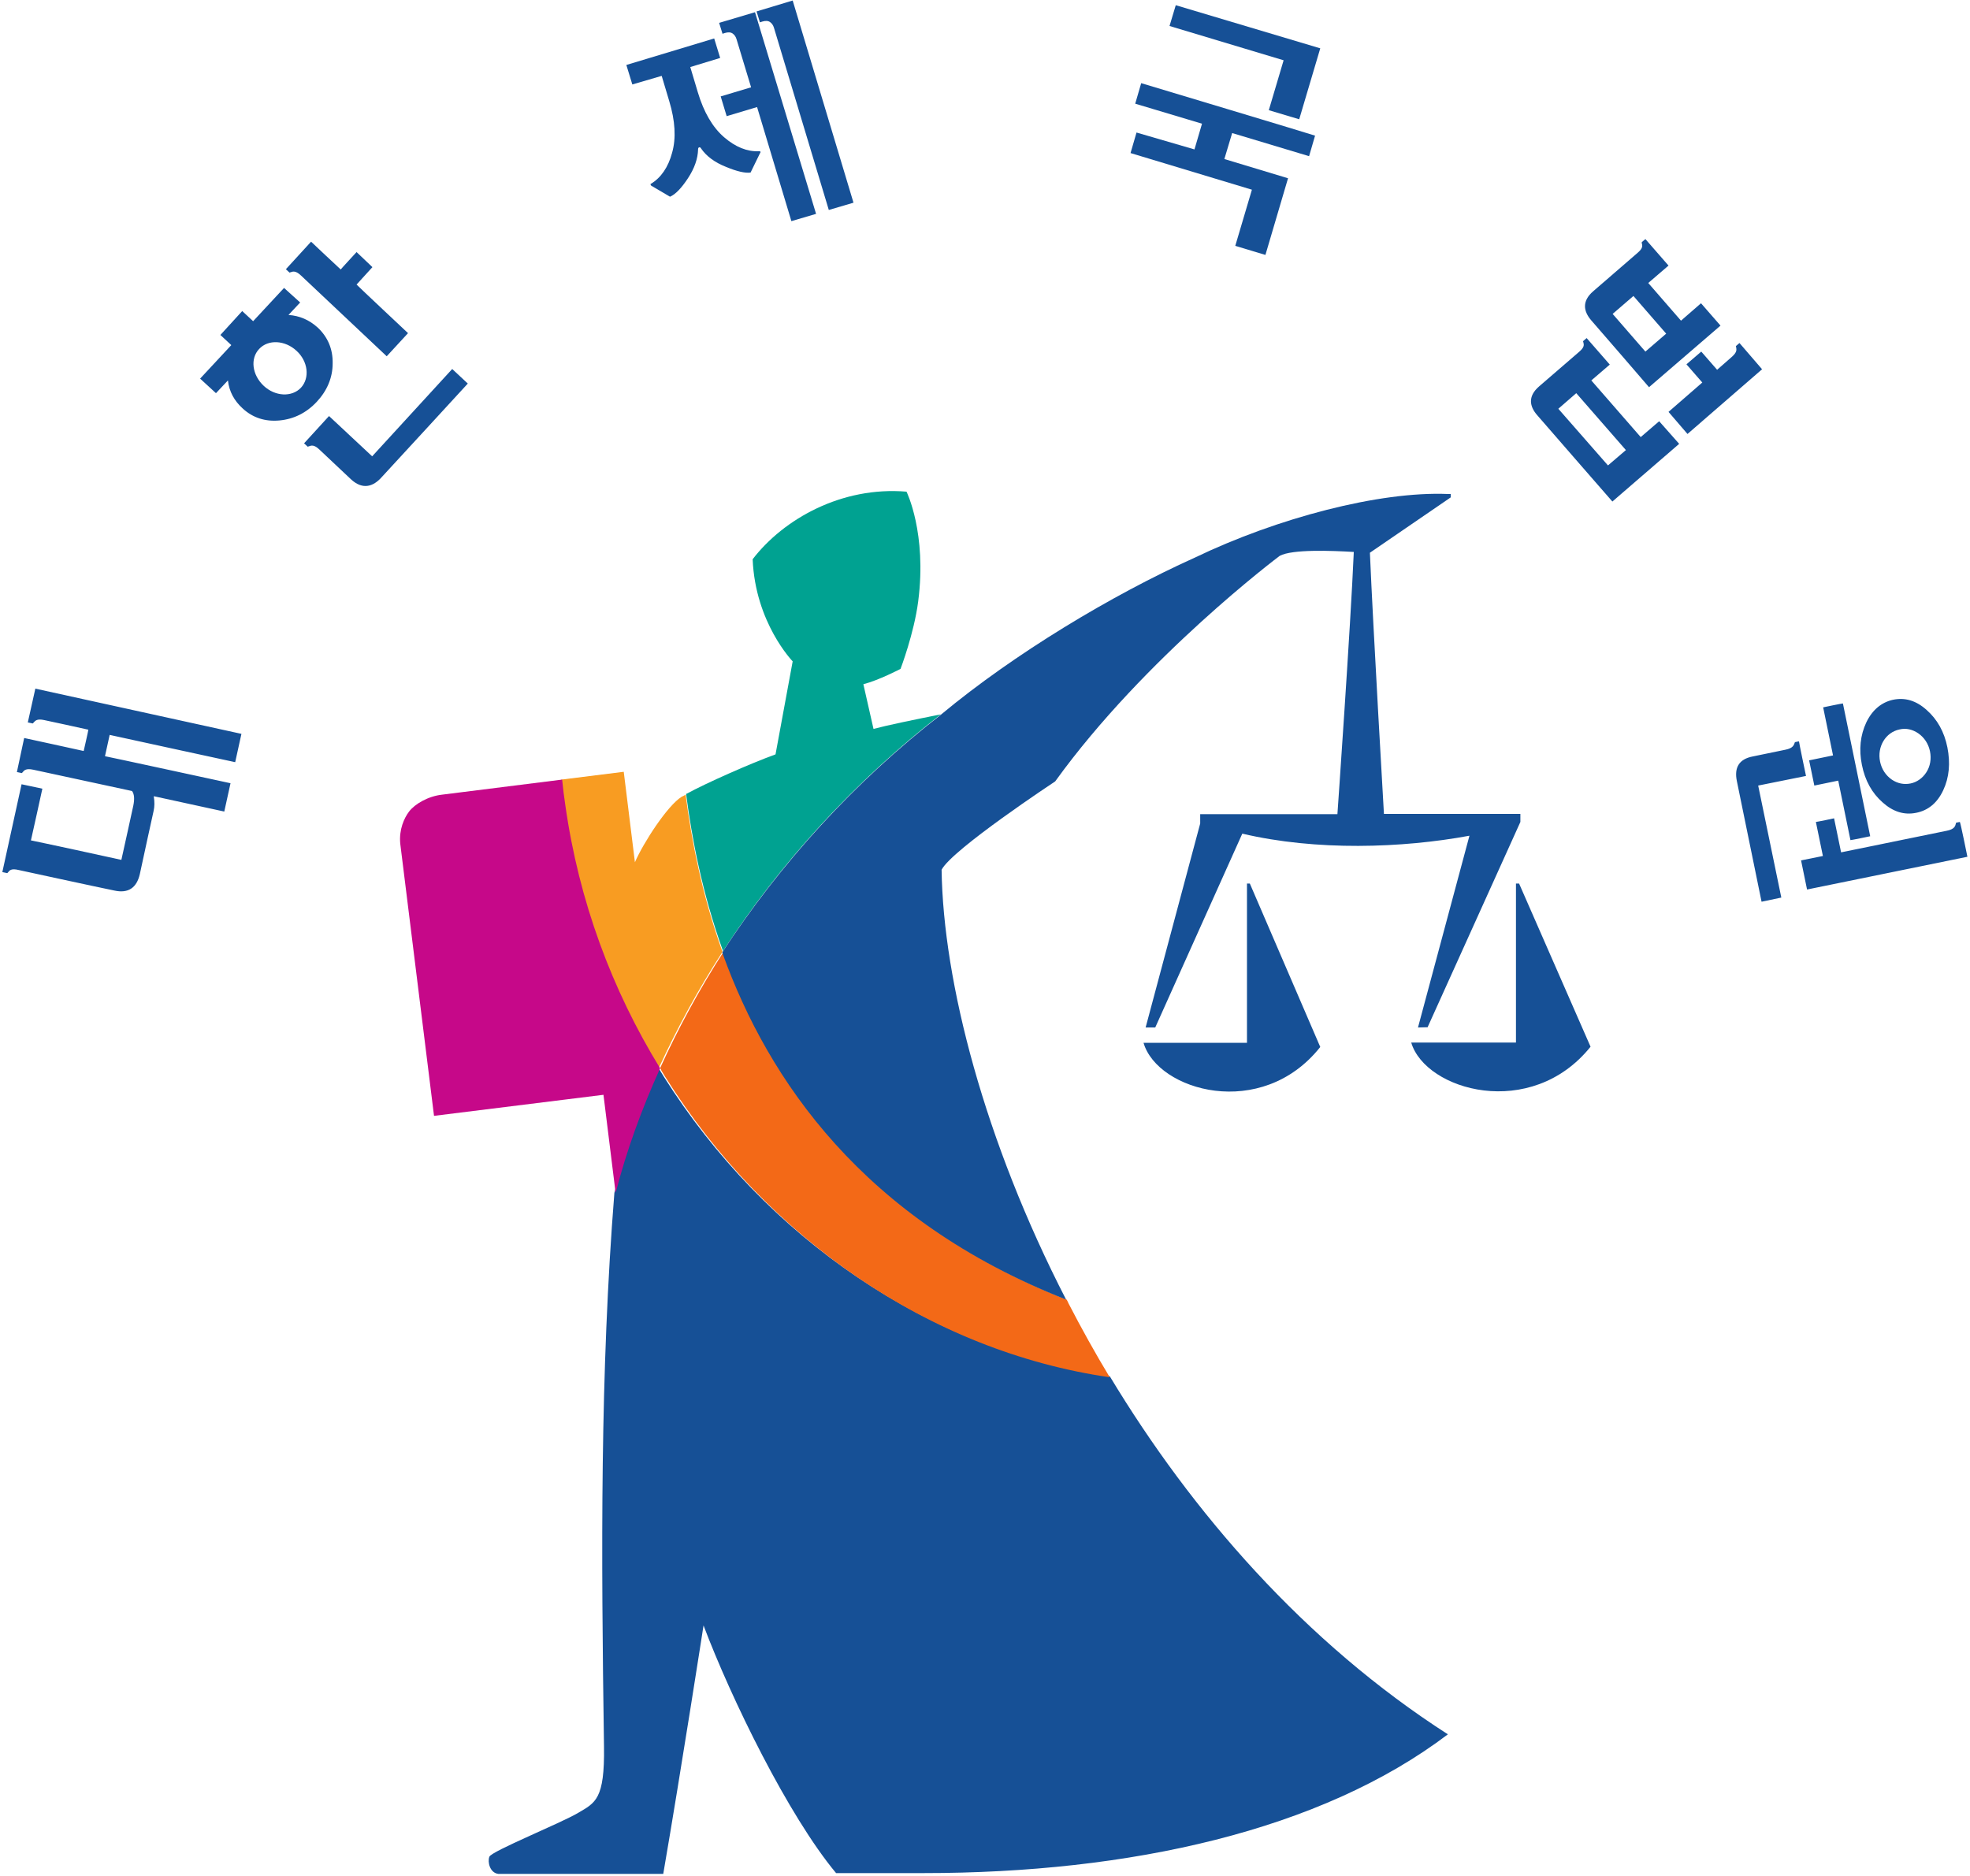
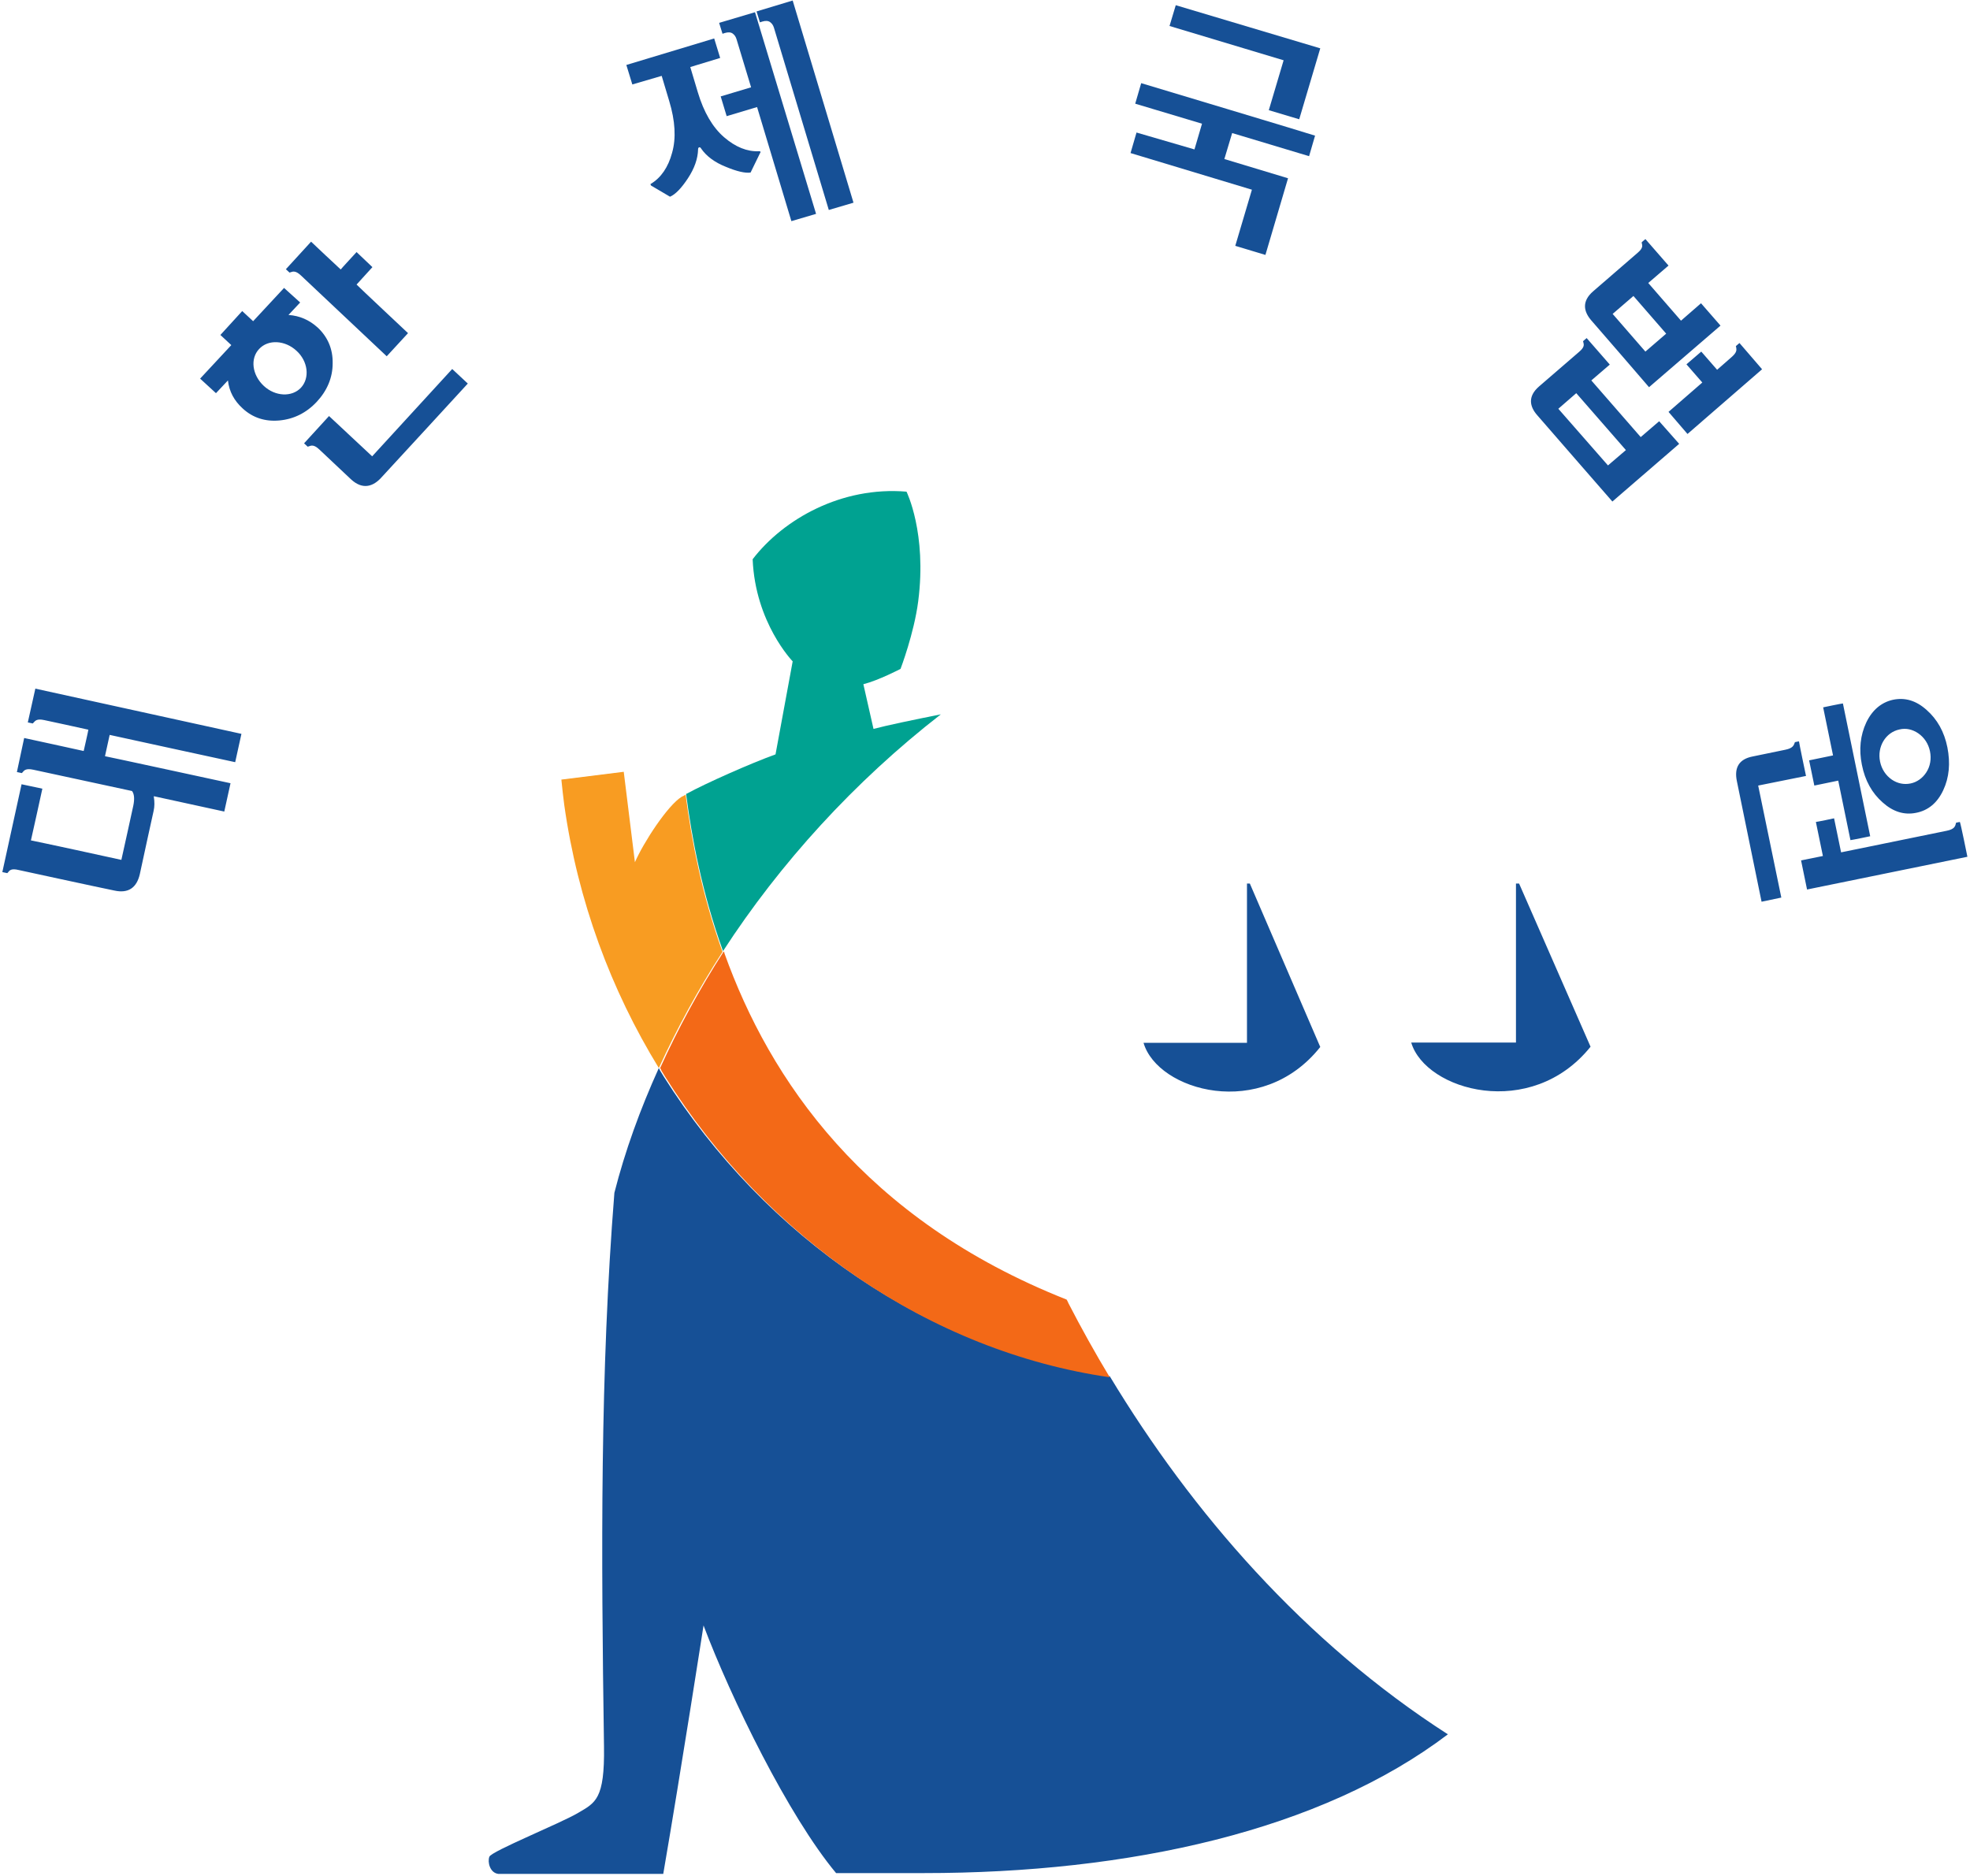
<svg xmlns="http://www.w3.org/2000/svg" version="1.1" id="레이어_1" x="0px" y="0px" viewBox="0 0 758 722" style="enable-background:new 0 0 758 722;" xml:space="preserve">
  <style type="text/css">
	.st0{fill-rule:evenodd;clip-rule:evenodd;fill:#165096;}
	.st1{fill-rule:evenodd;clip-rule:evenodd;fill:#F89C22;}
	.st2{fill-rule:evenodd;clip-rule:evenodd;fill:#F36917;}
	.st3{fill-rule:evenodd;clip-rule:evenodd;fill:#00A291;}
	.st4{fill-rule:evenodd;clip-rule:evenodd;fill:#C60889;}
	.st5{fill:#165096;}
</style>
  <g>
    <g transform="translate(-261 1)">
      <path class="st0" d="M740.8,400.3H701c5.4,18.5,45.4,30.1,68,1.6L741.9,339h-1.1V400.3z M845.5,339h-1.2v61.2H804    c5.5,18.5,46.1,30.1,69,1.6L845.5,339z M516.4,413.3L515,411c-0.2-0.3-0.3-0.7-0.5-1c-7.2,15.9-13,31.9-17.1,48    c-5.5,69.2-5.1,137.9-4,213.1c0.3,20.3-3.3,21.6-9.9,25.5c-6.7,4-33.5,14.8-34.2,16.9c-0.8,2,0.2,6.2,3.4,6.6h63.5    c6.9-40.1,15.5-95.6,15.5-95.6c10.6,28.1,32.6,73.2,51,95.3h33.7c79.2,0,152.8-16.3,201.7-53.4c-55.1-35.4-98.5-85.4-130.1-137.8    C618.7,518.6,555.6,475.4,516.4,413.3L516.4,413.3z" />
      <path class="st1" d="M514.5,410c6.9-15.1,15.1-30.2,24.5-44.7c-8.1-22.5-12-43.7-14.2-60.5c-0.5,0.3-1,0.6-1.5,0.8    c-5.4,3.3-14.7,17.6-18,25.2l-4.3-34.8L477,299c0.3,3.2,0.7,6.5,1.1,9.7C483.3,345.7,496.1,380,514.5,410L514.5,410z" />
      <path class="st2" d="M539.8,366c-0.1-0.3-0.1-0.6-0.3-0.9c-9.4,14.6-17.6,29.7-24.5,44.9c0.2,0.3,0.4,0.6,0.5,1    c0.5,0.8,1,1.6,1.4,2.3C556,475.6,619,519,688,529c-5.6-9.3-10.9-18.8-15.9-28.5c-0.2-0.5-0.4-0.9-0.7-1.4    C593.3,468.2,557.1,414.2,539.8,366L539.8,366z" />
      <path class="st3" d="M623,273.9c-10.1,2-21.1,4.3-25.9,5.6l-3.9-17.2c5.9-1.5,14.3-5.9,14.3-5.9s5.2-13.6,6.8-26    c3.4-26.3-4.5-42.2-4.5-42.2c-24.9-2.1-47.3,10.5-59.2,26c1,24.5,15.4,39.3,15.4,39.3l-6.6,35.8c-9.7,3.5-27,11.2-34.1,15.1    c-0.2,0-0.2,0.1-0.3,0.2c2.2,16.8,6.1,37.9,14.2,60.4C561.2,331.1,589.8,299.7,623,273.9L623,273.9z" />
-       <path class="st0" d="M810.3,394.3l35.7-79v-3.1h-52.5c0,0-4.2-72.1-5.4-100.5l31.1-21.3v-1.3c-0.4,0-0.7,0-1.1,0    c-26.3-1.1-65.6,9.2-97.4,24.5c-32,14.4-69.6,37.1-97.4,60.2c0,0-0.1,0-0.1,0.1c-33.4,25.9-62.1,57.5-84.3,91.6    c0.2,0.3,0.2,0.7,0.3,0.9c17.4,48,53.7,101.9,132,132.7c-31.4-61-47.3-122.3-47.9-165.4c4-7.8,43.7-34,43.7-34    c34.6-48,86.4-86.8,86.4-86.8c4.8-2.6,20-2,28.5-1.5c-1.2,28.2-6.3,100.9-6.3,100.9h-52.8v3.6l-21,78.5h3.7l33.5-74.6    c28.4,6.7,61.5,5.6,87.4,0.8l-19.8,73.8L810.3,394.3L810.3,394.3z" />
-       <path class="st4" d="M497.9,458c4.1-16,9.9-32,17.1-47.9c-18.5-30.1-31.3-64.4-36.5-101.4c-0.5-3.3-0.9-6.5-1.2-9.7l-46.2,5.8    c-5.4,0.6-10.5,3.6-12.7,6.5c-1.9,2.5-3.9,6.9-3.4,12.3l13,104.8l65.2-8.1l4.6,37.2L497.9,458z" />
      <path class="st0" d="M378,169.6l1.4,1.3l0.3-0.1c1.1-0.4,2.1-0.8,4.2,1.2c0,0,7.3,6.9,12.1,11.4c4.7,4.4,8.8,2.6,11.7-0.6    c2.9-3.1,33.3-36.2,33.3-36.2l-6-5.6l-30.8,33.6c-0.2-0.2-16.6-15.5-16.6-15.5L378,169.6L378,169.6z M371,102.6l1.4,1.3l0.3-0.1    c1.1-0.4,2.1-0.7,4.2,1.3l32.9,31l8.2-8.9c0,0-19.6-18.4-19.8-18.7c0.2-0.2,6.1-6.7,6.1-6.7l-6.1-5.8c0,0-6,6.5-6.1,6.7    c-0.3-0.2-11.4-10.7-11.4-10.7L371,102.6L371,102.6z M376.8,148.2c-3.5,3.7-9.9,3.4-14.3-0.7c-4.5-4.2-5.3-10.5-1.8-14.2    c3.5-3.8,10-3.4,14.4,0.7C379.5,138,380.3,144.4,376.8,148.2z M345.8,127.9c0,0,4,3.7,4.2,3.9c-0.2,0.2-12,12.9-12,12.9l6.1,5.6    c0,0,4.2-4.5,4.6-4.9c0.5,4.3,2.4,7.8,5.7,10.8c3.9,3.6,8.7,5.1,14.1,4.6c5.5-0.5,10.4-2.9,14.4-7.2c4-4.3,6.1-9.3,6.1-14.8    c0.1-5.5-1.9-10.1-5.7-13.7c-3.3-3-7-4.6-11.3-4.9c0.4-0.4,4.5-4.8,4.5-4.8l-6.2-5.6l-11.9,12.8c-0.2-0.2-4.2-3.9-4.2-3.9    L345.8,127.9L345.8,127.9z M271.7,277l1.9,0.4l0.2-0.2c0.8-0.9,1.4-1.7,4.2-1.1c0,0,16.8,3.6,17,3.7c0,0.3-1.7,7.8-1.8,8.2    c-0.3-0.1-22.9-5-22.9-5l-2.8,13.1l1.9,0.4l0.2-0.2c0.7-0.9,1.4-1.7,4.2-1.1l38,8.2c0.9,1.2,1,3.1,0.5,5.6c0,0-4.5,20.6-4.6,20.9    c-0.2-0.1-34.5-7.5-34.8-7.5c0.1-0.2,4.4-19.9,4.4-19.9l-8-1.7l-7.4,33.8l1.9,0.4l0.2-0.2c0.7-0.9,1.3-1.7,4.2-1    c0,0,31.3,6.8,36.8,7.9c5.4,1.2,8.6-1.1,9.8-6.3c1.1-5.3,5.3-24.3,5.3-24.3c0.4-1.7,0.4-3.6,0.1-5.4c0,0,0-0.2,0-0.3    c0.4,0.1,27.1,5.9,27.1,5.9l2.4-10.9c0,0-48-10.4-48.3-10.4c0.1-0.3,1.7-7.9,1.8-8.2c0.3,0.1,48.3,10.5,48.3,10.5l2.4-10.9    L274.6,264L271.7,277L271.7,277z M713.4,1L711,9c0,0,43.6,13.1,43.9,13.2c-0.1,0.3-5.7,19.2-5.7,19.2l11.7,3.5l8.1-27.3L713.4,1    L713.4,1z M700.1,31l-2.3,7.9l25.7,7.7l-2.9,9.9L698.3,50l-2.3,7.9l46.7,14.1l-6.4,21.6l11.6,3.5l8.7-29.5l-24.5-7.4l3-10    l29.6,8.9l2.3-7.9C767,51.1,700.1,31,700.1,31z M860.6,156.3l6.9-6l19.1,21.9l-6.9,5.9L860.6,156.3L860.6,156.3z M899.4,161.1    l-7.1,6.1l-19-21.8l7.1-6.1l-8.9-10.2l-1.4,1.2l0.1,0.3c0.3,1.1,0.5,2-1.6,3.8c0,0-11,9.5-15.4,13.3c-4.4,3.8-3.7,7.7-0.7,11.1    c3,3.5,28.9,33.2,28.9,33.2l25.7-22.2L899.4,161.1L899.4,161.1z M930.3,131l-1.4,1.2l0.1,0.3c0.2,1.1,0.4,2-1.6,3.8l-5.7,5l-6.1-7    l-5.7,4.9l6.1,7L903,157.5l7.3,8.5l28.7-24.9L930.3,131L930.3,131z M894.1,134.3l-12.6-14.5l8-6.9l12.6,14.5L894.1,134.3    L894.1,134.3z M923,124.3l-7.5-8.6l-7.7,6.7l-12.6-14.5l7.8-6.7L894.1,91l-1.4,1.2l0,0.3c0.3,1.1,0.5,2-1.6,3.8    c0,0-12.1,10.5-17.1,14.8c-4.4,3.8-3.7,7.7-0.8,11.1c2.5,2.8,22.3,25.8,22.3,25.8L923,124.3L923,124.3z M1018,328.7    c-0.4,0.1-61.2,12.5-61.7,12.6c-0.1-0.4-2.2-10.8-2.3-11.2c0.4-0.1,8.4-1.7,8.4-1.7s-2.6-12.6-2.7-13.1c0.4,0,6.6-1.3,7-1.4    c0.1,0.5,2.7,13.1,2.7,13.1l40.6-8.3c3-0.6,3.3-1.7,3.6-2.9c0,0,0-0.1,0-0.2c0.2,0,1.2-0.3,1.5-0.3    C1015.4,315.8,1017.9,328.2,1018,328.7L1018,328.7z M980.6,320.8c-0.4,0.1-7.2,1.5-7.6,1.5c-0.1-0.5-4.7-22.9-4.7-22.9    s-8.8,1.8-9.2,1.9c-0.1-0.4-1.9-9.3-2-9.7c0.4-0.1,9.2-1.9,9.2-1.9s-3.7-18.1-3.8-18.5c0.4-0.1,7.2-1.5,7.6-1.5    C970.2,270.2,980.5,320.4,980.6,320.8L980.6,320.8z M955.9,297.6c-0.5,0.1-18.4,3.7-18.4,3.7s8.8,42.7,8.9,43.1    c-0.4,0.1-7.1,1.5-7.6,1.6c-0.1-0.5-9.5-46.4-9.5-46.4c-1.1-5.3,0.9-8.5,6.1-9.5c0,0,12.5-2.6,12.6-2.6c2.9-0.6,3.2-1.7,3.6-2.8    l0-0.1c0.2,0,1.2-0.3,1.6-0.3C953.2,284.7,955.8,297.2,955.9,297.6L955.9,297.6z M1003.6,288.1c-0.6-2.9-2.2-5.3-4.5-6.9    c-2.2-1.5-4.7-2.1-7.2-1.5c-5.4,1.1-8.7,6.7-7.5,12.4c0.6,2.9,2.2,5.3,4.5,6.9c2.2,1.5,4.7,2,7.2,1.5c2.5-0.5,4.7-2.1,6.1-4.3    C1003.7,293.9,1004.2,291,1003.6,288.1L1003.6,288.1z M979.1,277c2.3-4.8,5.8-7.7,10.2-8.7c4.7-1,9,0.3,13,3.9    c4.1,3.6,6.8,8.4,8,14.4c1.2,6.1,0.7,11.6-1.6,16.5c-2.3,4.9-5.8,7.8-10.5,8.7c-4.5,0.9-8.8-0.4-12.8-4c-4.1-3.6-6.8-8.4-8-14.5    C976.2,287.4,976.8,281.9,979.1,277L979.1,277z" />
    </g>
  </g>
  <g>
    <path class="st5" d="M243.3,32.5L241,25l33.8-10.2l2.3,7.5l-11.5,3.5l2.9,9.7c2.3,7.7,5.7,13.5,10.1,17.3c4.4,3.8,8.9,5.6,13.4,5.4   c0.3,0,0.5,0,0.6,0.2c0.1,0.1,0,0.3-0.1,0.4l-3.7,7.6c-2,0.3-5.2-0.4-9.5-2.2c-4.3-1.7-7.5-4.1-9.5-7c-0.2-0.4-0.5-0.6-0.8-0.5   c-0.3,0.1-0.4,0.4-0.4,0.8c-0.1,3.6-1.4,7.3-3.9,11.1c-2.5,3.8-4.8,6.2-6.9,7.1l-7.3-4.3c-0.1-0.2-0.1-0.3-0.2-0.4   c-0.1-0.1,0-0.2,0.2-0.3c3.8-2.3,6.6-6.3,8.1-11.9c1.6-5.6,1.2-12.3-1.1-19.9l-2.9-9.7L243.3,32.5z M279.6,44.7l-2.3-7.6l11.7-3.5   l-5.6-18.5c-0.3-1-0.8-1.7-1.5-2.2c-0.7-0.5-1.7-0.6-3-0.2l-0.9,0.3l-1.3-4.2l13.8-4.1L314,82.3l-9.5,2.8l-13.2-43.9L279.6,44.7z    M318.9,80.8l-21.1-70.1c-0.3-1-0.8-1.7-1.5-2.2c-0.7-0.5-1.7-0.6-3-0.2l-0.9,0.3l-1.3-4.2L305,0.2L328.4,78L318.9,80.8z" />
  </g>
</svg>